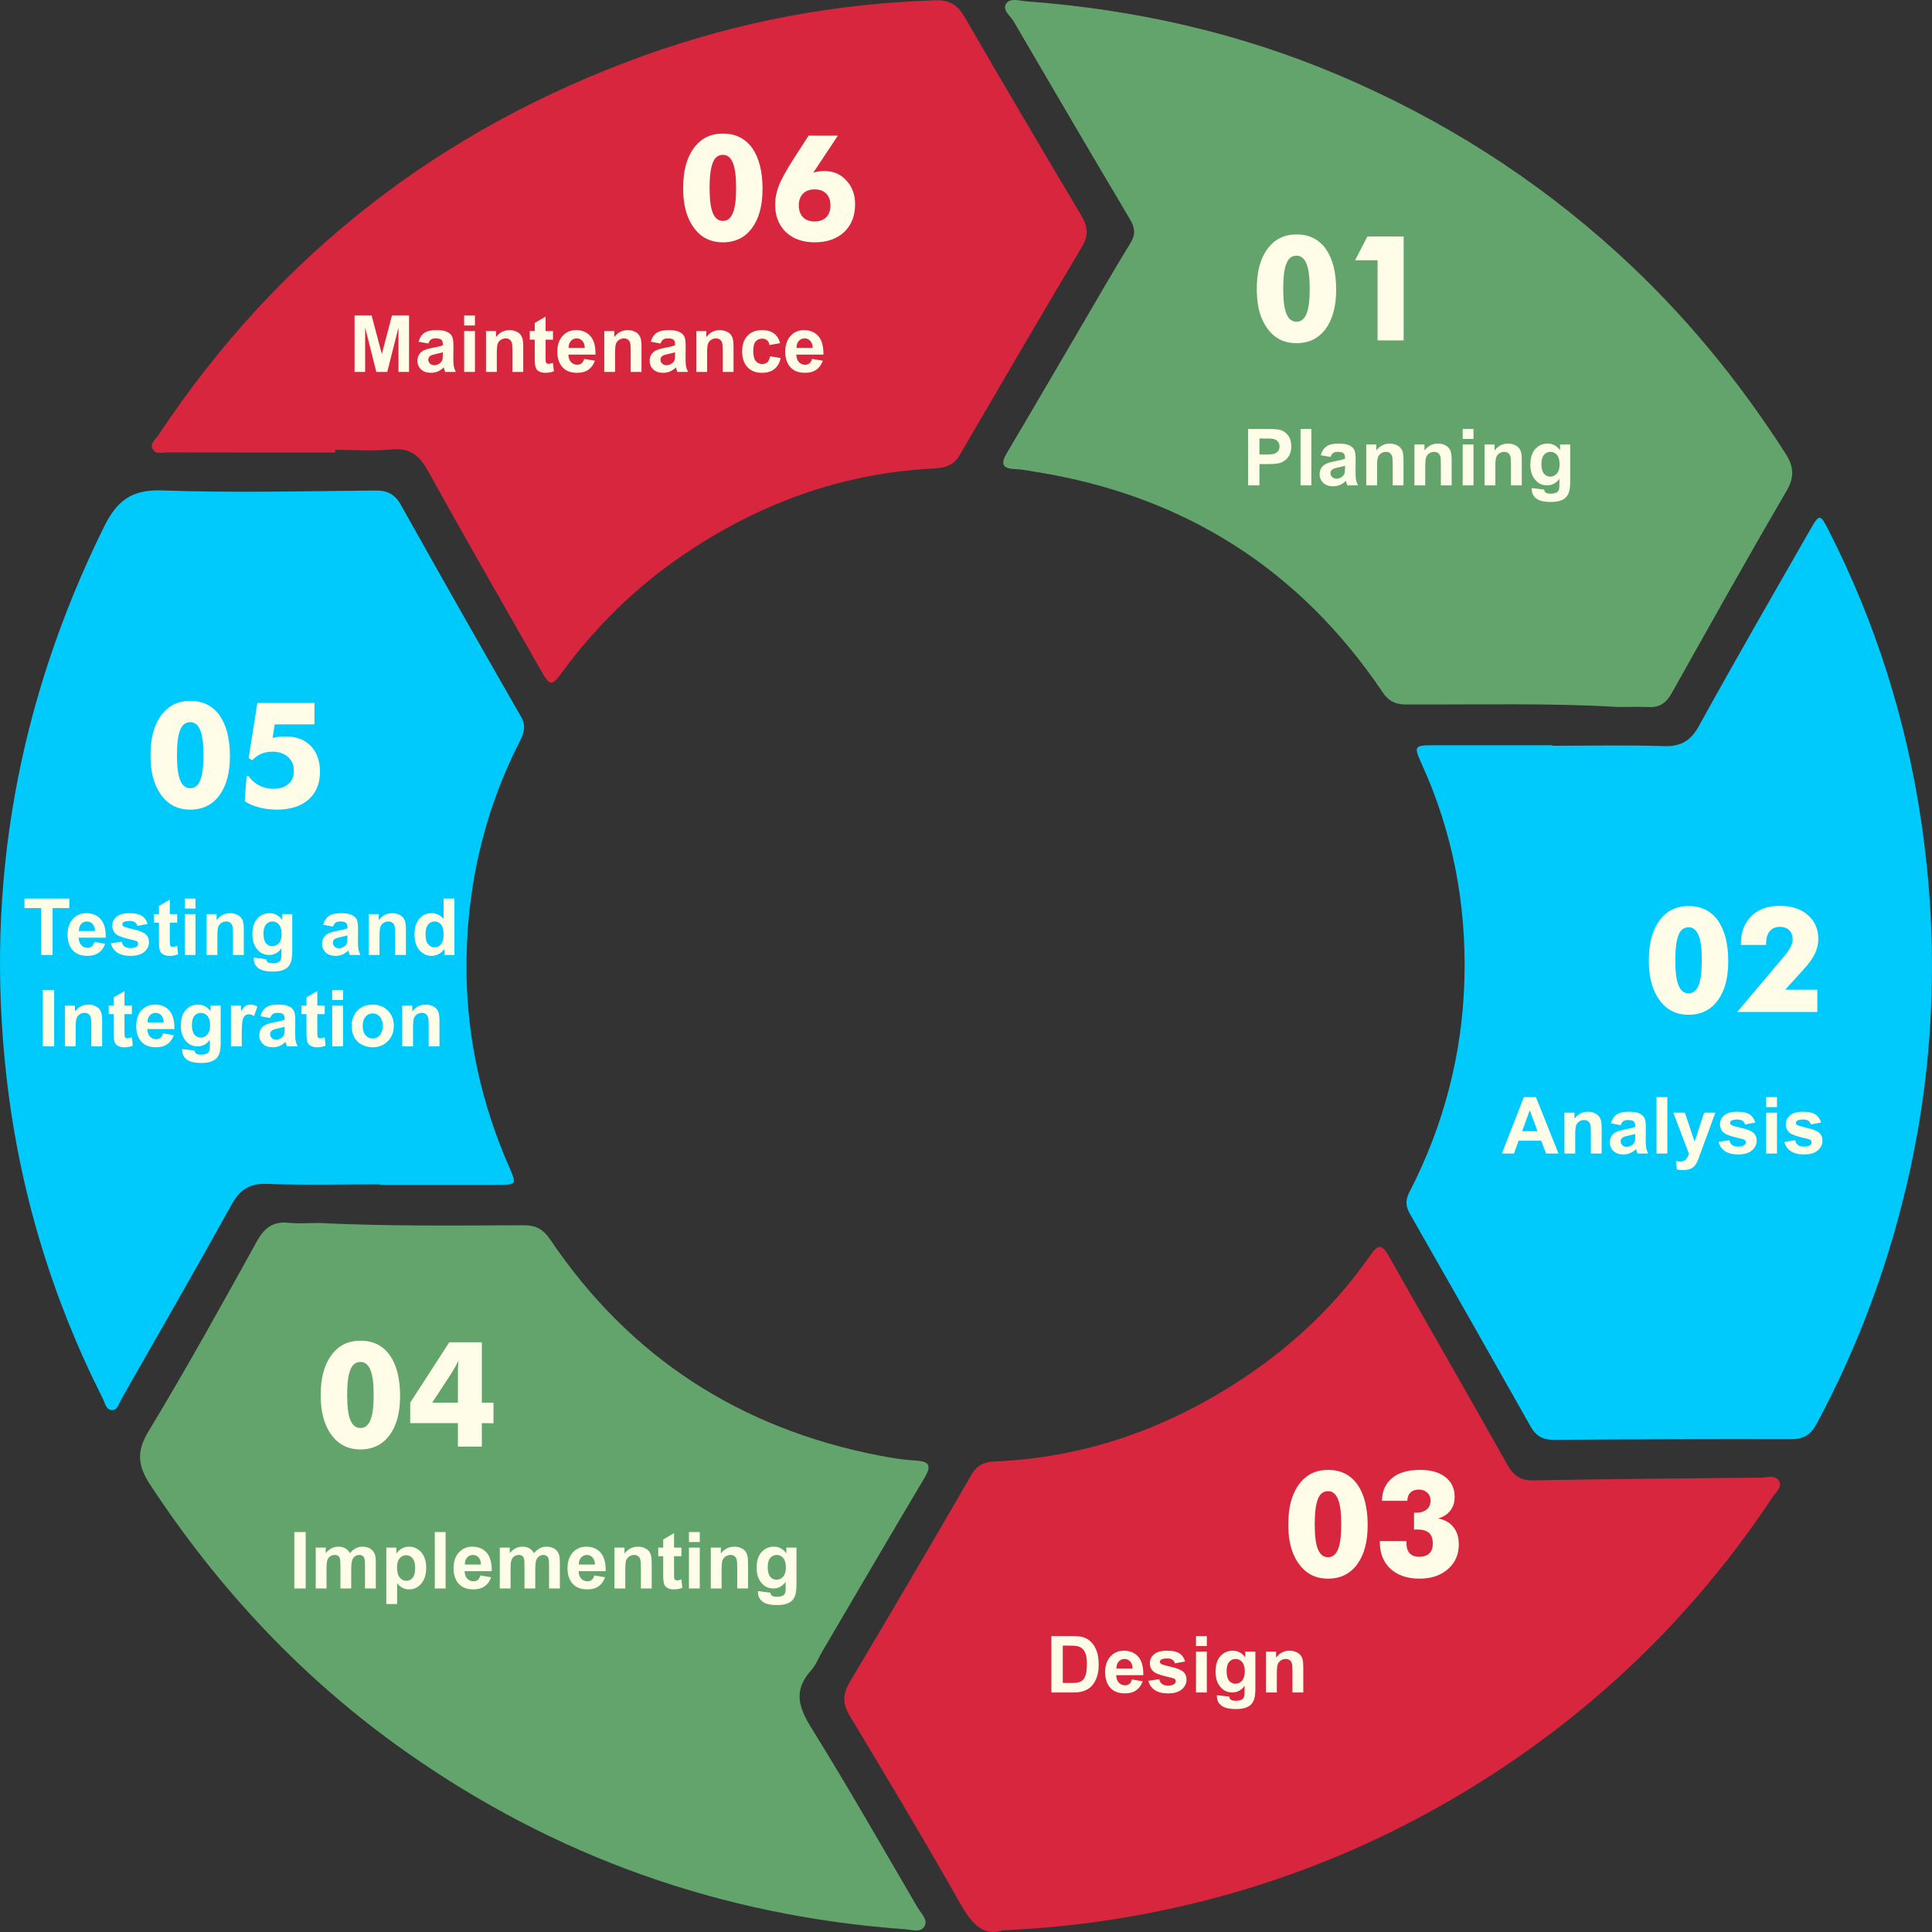
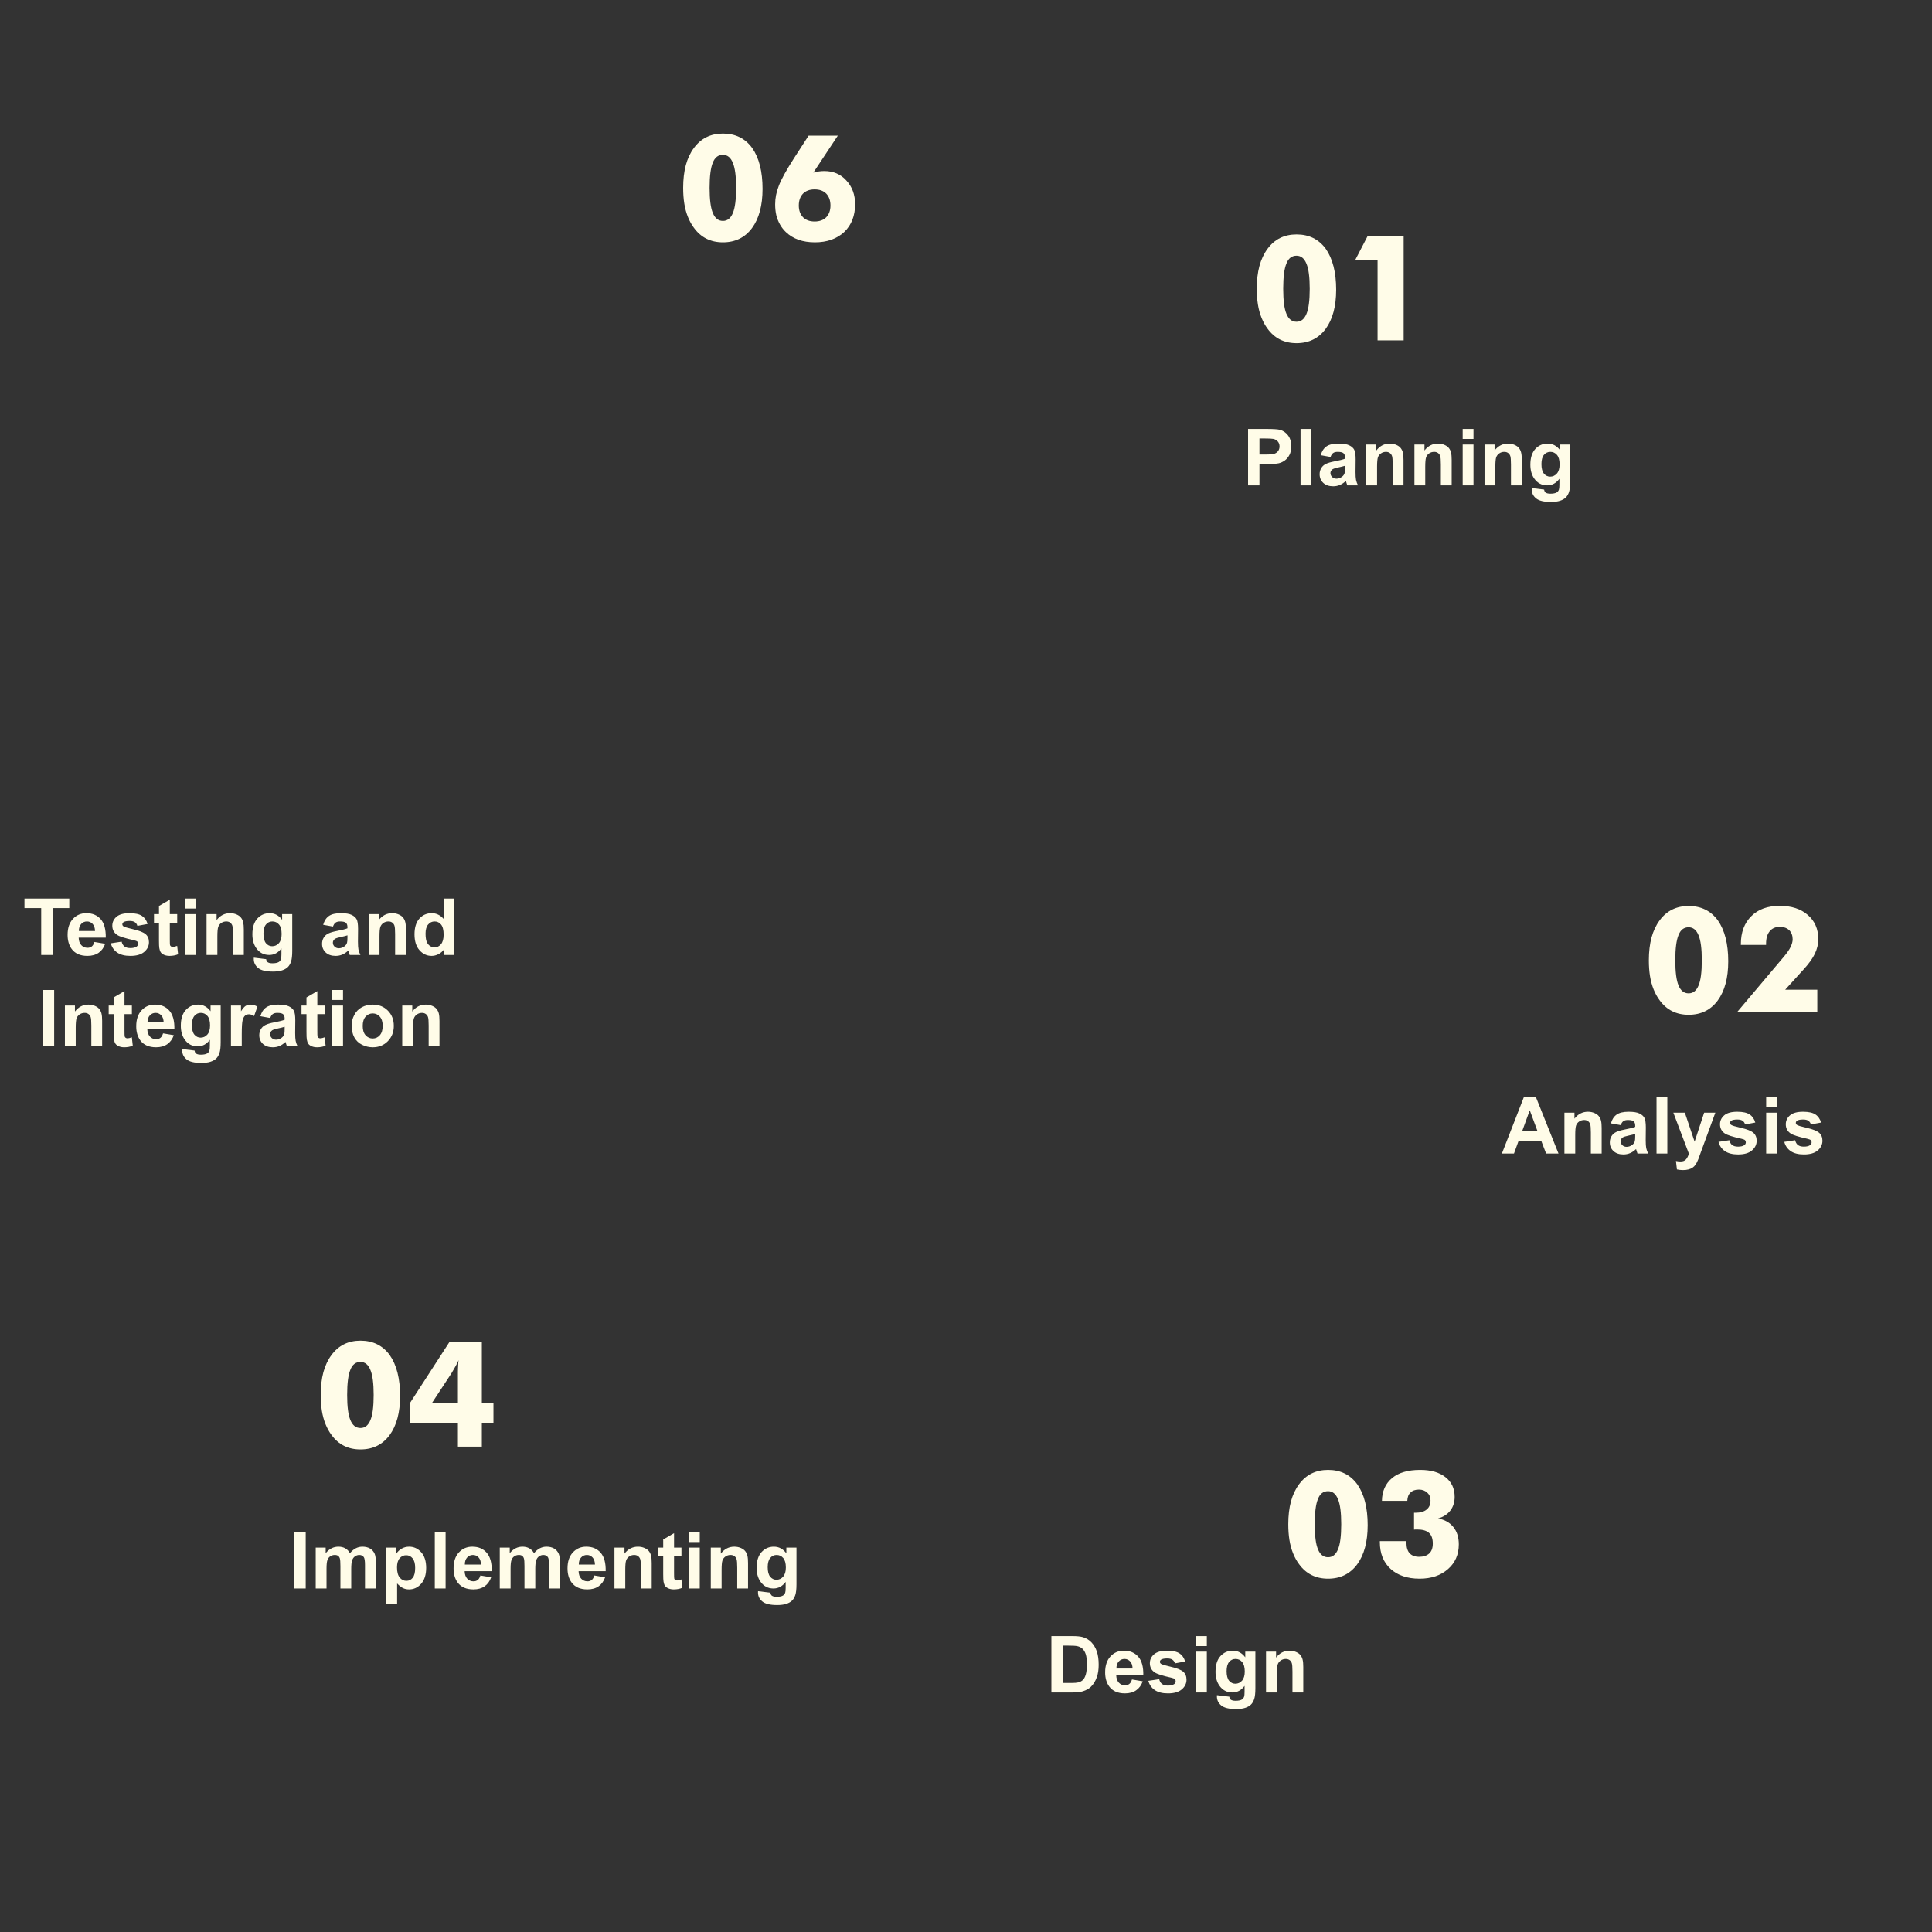
<svg xmlns="http://www.w3.org/2000/svg" width="613" height="613" viewBox="0 0 613 613" fill="none">
  <rect x="0" y="0" width="613" height="613" fill="#333333" stroke="none" />
  <g clip-path="url(#clip0_1644_739)">
    <path d="M562.512 474.889C538.235 511.512 507.487 541.567 470.328 565.034C434.973 587.356 396.617 601.872 355.353 608.654C343.567 610.587 331.71 611.846 318.061 612.48C311.877 614.557 308.191 610.168 304.617 603.866C293.262 583.847 281.467 564.083 269.589 544.37C267.234 540.452 267.367 537.455 269.661 533.608C282.665 511.798 295.515 489.886 308.242 467.912C310.054 464.782 312.327 463.841 315.676 463.698C345.298 462.44 372.032 452.609 396.361 436.016C411.422 425.735 424.406 413.234 434.829 398.227C437.287 394.698 438.546 394.8 440.645 398.514C453.127 420.63 465.864 442.604 478.284 464.751C480.312 468.363 482.585 469.785 486.721 469.703C510.763 469.263 534.805 469.048 558.846 468.833C560.781 468.813 563.341 467.851 564.498 469.969C565.532 471.851 563.495 473.406 562.512 474.889Z" fill="#D7263D" />
    <path d="M291.214 605.361C292.279 607.182 294.603 609.187 293.282 611.274C291.992 613.31 289.156 612.267 287.047 612.113C229.021 607.919 176.125 589.219 128.585 555.675C96.147 532.781 69.515 504.332 47.716 471.187C43.845 465.295 43.118 460.763 47.06 454.237C59.061 434.411 70.293 414.115 81.515 393.84C83.911 389.513 86.655 387.487 91.58 387.978C94.785 388.306 98.052 388.04 101.297 388.04C122.953 389.104 144.619 388.838 166.275 388.756C170.187 388.746 172.49 390.198 174.61 393.339C199.829 430.708 234.857 453.275 279.029 461.848C282.869 462.594 286.77 463.208 290.671 463.433C295.074 463.699 295.525 465.203 293.385 468.814C282.49 487.125 271.739 505.529 260.947 523.902C259.739 525.958 258.879 528.321 257.312 530.05C251.752 536.218 253.288 541.589 257.373 548.146C269.067 566.959 280.033 586.232 291.214 605.361Z" fill="#63A46C" />
    <path d="M566.782 155.891C554.413 177.087 542.433 198.498 530.433 219.899C528.743 222.917 526.685 224.533 523.153 224.349C519.917 224.195 516.671 224.318 513.436 224.318C490.94 222.988 468.434 223.633 445.929 223.52C442.693 223.5 440.563 222.415 438.741 219.704C412.252 180.391 375.442 157.211 328.659 149.722C326.478 149.364 324.287 148.914 322.075 148.832C317.949 148.689 317.457 147.124 319.464 143.738C327.461 130.255 335.335 116.701 343.27 103.177C348.349 94.512 353.356 85.786 358.619 77.224C360.278 74.523 360.216 72.447 358.629 69.756C346.189 48.795 333.871 27.773 321.584 6.73C320.539 4.94 317.785 3.14 319.352 1.022C320.652 -0.737 323.539 0.275 325.69 0.429C359.971 2.966 393.094 10.393 424.785 23.855C457.55 37.778 487.152 56.519 513.528 80.559C534.098 99.31 551.515 120.506 566.495 143.861C569.219 148.106 569.423 151.359 566.782 155.891Z" fill="#63A46C" />
    <path d="M164.83 235.377C153.106 258.476 147.7 283.14 148.027 308.899C148.293 330.218 153.003 350.769 161.604 370.38C163.98 375.802 163.857 375.924 157.888 375.935C145.437 375.945 132.986 375.935 120.535 375.935V375.781C108.596 375.781 96.637 376.088 84.718 375.638C79.117 375.423 76.107 377.479 73.486 382.205C61.987 402.921 50.181 423.452 38.447 444.024C37.71 445.313 37.331 447.38 35.662 447.41C33.625 447.461 33.338 445.18 32.611 443.748C16.32 411.483 6.081 377.428 2.037 341.481C-4.844 280.378 5.774 222.477 32.898 167.349C36.993 159.022 41.581 155.247 51.441 155.605C73.926 156.413 96.463 155.841 118.979 155.636C122.859 155.595 125.265 156.751 127.19 160.198C139.774 182.643 152.461 205.025 165.29 227.337C167.072 230.416 166.202 232.687 164.83 235.377Z" fill="#00CAFC" />
    <path d="M604.481 377.987C598.246 403.776 588.928 428.42 576.364 451.826C574.511 455.283 572.177 456.634 568.275 456.634C543.2 456.572 518.124 456.654 493.058 456.838C489.536 456.869 487.365 455.662 485.655 452.634C472.938 430.067 460.15 407.541 447.299 385.046C445.979 382.724 445.897 380.759 447.125 378.366C458.092 357.118 464.01 334.459 464.645 310.644C465.279 287.034 460.979 264.191 451.16 242.555C448.497 236.693 448.6 236.458 455.194 236.448C467.645 236.437 480.096 236.448 492.546 236.448V236.622C504.322 236.622 516.097 236.356 527.851 236.734C533.339 236.918 536.421 235.108 539.114 230.218C550.623 209.329 562.562 188.675 574.409 167.959C577.225 163.028 577.532 163.008 580.163 168.184C595.061 197.431 604.85 228.346 609.611 260.805C615.386 300.179 613.84 339.278 604.481 377.987Z" fill="#00CAFC" />
    <path d="M343.288 78.309C330.233 100.293 317.321 122.348 304.461 144.445C302.536 147.739 299.69 148.475 296.311 148.639C266.904 150.132 240.353 159.881 216.209 176.454C201.598 186.479 189.117 198.734 178.601 212.974C174.997 217.864 174.577 217.895 171.556 212.596C159.576 191.573 147.515 170.592 135.781 149.427C133.088 144.567 130.159 142 124.241 142.603C118.333 143.197 112.312 142.726 106.343 142.726V143.585C88.609 143.585 70.885 143.596 53.15 143.555C51.532 143.545 49.403 144.281 48.45 142.522C47.488 140.731 49.352 139.412 50.242 138.072C88.189 80.897 139.661 40.96 204.168 17.687C234.077 6.895 264.928 1.115 296.72 0.092C301.266 -0.061 303.836 1.534 306.069 5.412C318.274 26.505 330.653 47.497 343.124 68.437C345.193 71.905 345.408 74.749 343.288 78.309Z" fill="#D7263D" />
  </g>
  <path d="M395.999 154V136.104H401.797C403.995 136.104 405.427 136.194 406.094 136.373C407.12 136.642 407.978 137.228 408.67 138.131C409.362 139.026 409.708 140.186 409.708 141.61C409.708 142.708 409.508 143.632 409.109 144.381C408.711 145.13 408.202 145.72 407.583 146.151C406.973 146.574 406.351 146.855 405.716 146.993C404.853 147.164 403.604 147.25 401.968 147.25H399.612V154H395.999ZM399.612 139.132V144.21H401.59C403.014 144.21 403.966 144.116 404.446 143.929C404.926 143.742 405.301 143.449 405.569 143.05C405.846 142.652 405.984 142.188 405.984 141.659C405.984 141.008 405.793 140.471 405.411 140.047C405.028 139.624 404.544 139.36 403.958 139.254C403.527 139.173 402.66 139.132 401.358 139.132H399.612ZM412.649 154V136.104H416.08V154H412.649ZM422.171 144.991L419.058 144.43C419.408 143.176 420.01 142.249 420.865 141.646C421.719 141.044 422.989 140.743 424.673 140.743C426.203 140.743 427.343 140.926 428.091 141.292C428.84 141.651 429.365 142.11 429.666 142.672C429.975 143.225 430.13 144.247 430.13 145.736L430.093 149.74C430.093 150.879 430.146 151.721 430.252 152.267C430.366 152.804 430.573 153.382 430.875 154H427.481C427.391 153.772 427.282 153.434 427.151 152.987C427.094 152.783 427.054 152.649 427.029 152.584C426.443 153.154 425.817 153.581 425.149 153.866C424.482 154.151 423.77 154.293 423.013 154.293C421.679 154.293 420.625 153.931 419.852 153.207C419.087 152.482 418.704 151.567 418.704 150.46C418.704 149.728 418.879 149.076 419.229 148.507C419.579 147.929 420.067 147.49 420.694 147.188C421.329 146.879 422.24 146.611 423.428 146.383C425.031 146.082 426.142 145.801 426.761 145.541V145.199C426.761 144.54 426.598 144.072 426.272 143.795C425.947 143.51 425.333 143.368 424.429 143.368C423.819 143.368 423.343 143.49 423.001 143.734C422.659 143.97 422.382 144.389 422.171 144.991ZM426.761 147.774C426.321 147.921 425.625 148.096 424.673 148.299C423.721 148.503 423.099 148.702 422.806 148.897C422.358 149.215 422.134 149.618 422.134 150.106C422.134 150.586 422.313 151.001 422.671 151.351C423.029 151.701 423.485 151.876 424.039 151.876C424.657 151.876 425.247 151.673 425.809 151.266C426.224 150.956 426.496 150.578 426.626 150.13C426.716 149.837 426.761 149.28 426.761 148.458V147.774ZM445.315 154H441.885V147.384C441.885 145.984 441.812 145.081 441.666 144.674C441.519 144.259 441.279 143.937 440.945 143.709C440.62 143.482 440.225 143.368 439.761 143.368C439.167 143.368 438.634 143.53 438.162 143.856C437.69 144.181 437.365 144.613 437.186 145.15C437.015 145.687 436.929 146.68 436.929 148.128V154H433.499V141.036H436.685V142.94C437.816 141.476 439.24 140.743 440.958 140.743C441.714 140.743 442.406 140.882 443.033 141.158C443.659 141.427 444.131 141.773 444.449 142.196C444.774 142.619 444.998 143.099 445.12 143.636C445.25 144.173 445.315 144.942 445.315 145.943V154ZM460.599 154H457.168V147.384C457.168 145.984 457.095 145.081 456.949 144.674C456.802 144.259 456.562 143.937 456.229 143.709C455.903 143.482 455.508 143.368 455.044 143.368C454.45 143.368 453.917 143.53 453.445 143.856C452.973 144.181 452.648 144.613 452.469 145.15C452.298 145.687 452.212 146.68 452.212 148.128V154H448.782V141.036H451.968V142.94C453.099 141.476 454.524 140.743 456.241 140.743C456.998 140.743 457.689 140.882 458.316 141.158C458.943 141.427 459.415 141.773 459.732 142.196C460.057 142.619 460.281 143.099 460.403 143.636C460.534 144.173 460.599 144.942 460.599 145.943V154ZM464.09 139.278V136.104H467.52V139.278H464.09ZM464.09 154V141.036H467.52V154H464.09ZM482.84 154H479.41V147.384C479.41 145.984 479.336 145.081 479.19 144.674C479.043 144.259 478.803 143.937 478.47 143.709C478.144 143.482 477.75 143.368 477.286 143.368C476.692 143.368 476.159 143.53 475.687 143.856C475.215 144.181 474.889 144.613 474.71 145.15C474.539 145.687 474.454 146.68 474.454 148.128V154H471.023V141.036H474.209V142.94C475.341 141.476 476.765 140.743 478.482 140.743C479.239 140.743 479.931 140.882 480.557 141.158C481.184 141.427 481.656 141.773 481.973 142.196C482.299 142.619 482.522 143.099 482.645 143.636C482.775 144.173 482.84 144.942 482.84 145.943V154ZM486.014 154.854L489.932 155.331C489.997 155.786 490.148 156.1 490.384 156.271C490.709 156.515 491.222 156.637 491.922 156.637C492.817 156.637 493.488 156.502 493.936 156.234C494.237 156.055 494.465 155.766 494.62 155.367C494.725 155.082 494.778 154.557 494.778 153.792V151.9C493.753 153.3 492.459 154 490.896 154C489.155 154 487.776 153.264 486.758 151.791C485.961 150.627 485.562 149.178 485.562 147.445C485.562 145.272 486.083 143.612 487.125 142.464C488.174 141.317 489.476 140.743 491.031 140.743C492.634 140.743 493.956 141.447 494.998 142.855V141.036H498.208V152.669C498.208 154.199 498.082 155.343 497.83 156.1C497.578 156.856 497.224 157.451 496.768 157.882C496.312 158.313 495.702 158.651 494.937 158.895C494.18 159.139 493.22 159.261 492.056 159.261C489.859 159.261 488.3 158.883 487.381 158.126C486.461 157.377 486.001 156.425 486.001 155.27C486.001 155.156 486.006 155.017 486.014 154.854ZM489.078 147.25C489.078 148.625 489.342 149.634 489.871 150.277C490.408 150.912 491.067 151.229 491.849 151.229C492.687 151.229 493.395 150.903 493.973 150.252C494.55 149.593 494.839 148.621 494.839 147.335C494.839 145.992 494.563 144.995 494.009 144.344C493.456 143.693 492.756 143.368 491.91 143.368C491.088 143.368 490.408 143.689 489.871 144.332C489.342 144.967 489.078 145.939 489.078 147.25Z" fill="#FFFCE8" />
  <path d="M494.492 366H490.561L488.999 361.935H481.845L480.368 366H476.535L483.505 348.104H487.326L494.492 366ZM487.839 358.92L485.373 352.279L482.956 358.92H487.839ZM508.188 366H504.758V359.384C504.758 357.984 504.685 357.081 504.538 356.674C504.392 356.259 504.152 355.937 503.818 355.709C503.492 355.482 503.098 355.368 502.634 355.368C502.04 355.368 501.507 355.53 501.035 355.856C500.563 356.181 500.237 356.613 500.058 357.15C499.887 357.687 499.802 358.68 499.802 360.128V366H496.372V353.036H499.558V354.94C500.689 353.476 502.113 352.743 503.83 352.743C504.587 352.743 505.279 352.882 505.905 353.158C506.532 353.427 507.004 353.773 507.321 354.196C507.647 354.619 507.871 355.099 507.993 355.636C508.123 356.173 508.188 356.942 508.188 357.943V366ZM514.243 356.991L511.13 356.43C511.48 355.176 512.082 354.249 512.937 353.646C513.791 353.044 515.061 352.743 516.745 352.743C518.275 352.743 519.414 352.926 520.163 353.292C520.912 353.651 521.437 354.11 521.738 354.672C522.047 355.225 522.202 356.247 522.202 357.736L522.165 361.74C522.165 362.879 522.218 363.721 522.324 364.267C522.438 364.804 522.645 365.382 522.946 366H519.553C519.463 365.772 519.353 365.434 519.223 364.987C519.166 364.783 519.125 364.649 519.101 364.584C518.515 365.154 517.889 365.581 517.221 365.866C516.554 366.151 515.842 366.293 515.085 366.293C513.75 366.293 512.696 365.931 511.923 365.207C511.158 364.482 510.776 363.567 510.776 362.46C510.776 361.728 510.951 361.076 511.301 360.507C511.651 359.929 512.139 359.49 512.766 359.188C513.4 358.879 514.312 358.611 515.5 358.383C517.103 358.082 518.214 357.801 518.833 357.541V357.199C518.833 356.54 518.67 356.072 518.344 355.795C518.019 355.51 517.404 355.368 516.501 355.368C515.891 355.368 515.415 355.49 515.073 355.734C514.731 355.97 514.454 356.389 514.243 356.991ZM518.833 359.774C518.393 359.921 517.697 360.096 516.745 360.299C515.793 360.503 515.17 360.702 514.877 360.897C514.43 361.215 514.206 361.618 514.206 362.106C514.206 362.586 514.385 363.001 514.743 363.351C515.101 363.701 515.557 363.876 516.11 363.876C516.729 363.876 517.319 363.673 517.88 363.266C518.295 362.956 518.568 362.578 518.698 362.13C518.788 361.837 518.833 361.28 518.833 360.458V359.774ZM525.595 366V348.104H529.025V366H525.595ZM530.93 353.036H534.58L537.68 362.24L540.708 353.036H544.26L539.682 365.512L538.864 367.77C538.563 368.527 538.274 369.105 537.998 369.503C537.729 369.902 537.416 370.224 537.058 370.468C536.708 370.72 536.272 370.915 535.751 371.054C535.239 371.192 534.657 371.261 534.006 371.261C533.347 371.261 532.7 371.192 532.065 371.054L531.76 368.368C532.297 368.474 532.781 368.527 533.212 368.527C534.01 368.527 534.6 368.291 534.982 367.819C535.365 367.355 535.658 366.761 535.861 366.037L530.93 353.036ZM545.261 362.301L548.703 361.776C548.85 362.444 549.147 362.952 549.594 363.302C550.042 363.644 550.668 363.815 551.474 363.815C552.361 363.815 553.028 363.652 553.476 363.327C553.777 363.099 553.928 362.794 553.928 362.411C553.928 362.151 553.846 361.935 553.684 361.764C553.513 361.601 553.13 361.451 552.536 361.312C549.769 360.702 548.015 360.145 547.275 359.64C546.25 358.94 545.737 357.968 545.737 356.723C545.737 355.6 546.18 354.656 547.067 353.891C547.954 353.126 549.33 352.743 551.193 352.743C552.967 352.743 554.286 353.032 555.148 353.61C556.011 354.188 556.605 355.042 556.931 356.173L553.696 356.771C553.557 356.267 553.293 355.88 552.902 355.612C552.52 355.343 551.971 355.209 551.254 355.209C550.351 355.209 549.704 355.335 549.313 355.587C549.053 355.766 548.923 355.998 548.923 356.283C548.923 356.527 549.037 356.735 549.265 356.906C549.574 357.134 550.64 357.455 552.463 357.87C554.294 358.285 555.572 358.794 556.296 359.396C557.012 360.006 557.37 360.857 557.37 361.947C557.37 363.135 556.874 364.157 555.881 365.011C554.888 365.866 553.419 366.293 551.474 366.293C549.708 366.293 548.308 365.935 547.275 365.219C546.25 364.503 545.578 363.53 545.261 362.301ZM560.385 351.278V348.104H563.815V351.278H560.385ZM560.385 366V353.036H563.815V366H560.385ZM566.135 362.301L569.577 361.776C569.724 362.444 570.021 362.952 570.468 363.302C570.916 363.644 571.542 363.815 572.348 363.815C573.235 363.815 573.903 363.652 574.35 363.327C574.651 363.099 574.802 362.794 574.802 362.411C574.802 362.151 574.72 361.935 574.558 361.764C574.387 361.601 574.004 361.451 573.41 361.312C570.643 360.702 568.889 360.145 568.149 359.64C567.124 358.94 566.611 357.968 566.611 356.723C566.611 355.6 567.054 354.656 567.941 353.891C568.828 353.126 570.204 352.743 572.067 352.743C573.841 352.743 575.16 353.032 576.022 353.61C576.885 354.188 577.479 355.042 577.805 356.173L574.57 356.771C574.431 356.267 574.167 355.88 573.776 355.612C573.394 355.343 572.845 355.209 572.128 355.209C571.225 355.209 570.578 355.335 570.188 355.587C569.927 355.766 569.797 355.998 569.797 356.283C569.797 356.527 569.911 356.735 570.139 356.906C570.448 357.134 571.514 357.455 573.337 357.87C575.168 358.285 576.446 358.794 577.17 359.396C577.886 360.006 578.244 360.857 578.244 361.947C578.244 363.135 577.748 364.157 576.755 365.011C575.762 365.866 574.293 366.293 572.348 366.293C570.582 366.293 569.182 365.935 568.149 365.219C567.124 364.503 566.452 363.53 566.135 362.301Z" fill="#FFFCE8" />
  <path d="M333.595 519.104H340.199C341.688 519.104 342.824 519.218 343.605 519.446C344.655 519.756 345.554 520.305 346.303 521.094C347.051 521.884 347.621 522.852 348.012 524C348.402 525.139 348.598 526.547 348.598 528.223C348.598 529.696 348.415 530.966 348.048 532.032C347.601 533.334 346.962 534.388 346.132 535.193C345.505 535.804 344.659 536.28 343.593 536.622C342.795 536.874 341.729 537 340.395 537H333.595V519.104ZM337.208 522.132V533.985H339.906C340.915 533.985 341.644 533.928 342.091 533.814C342.677 533.667 343.161 533.419 343.544 533.069C343.935 532.719 344.252 532.146 344.496 531.348C344.74 530.542 344.862 529.448 344.862 528.064C344.862 526.681 344.74 525.619 344.496 524.878C344.252 524.138 343.91 523.56 343.471 523.145C343.031 522.73 342.474 522.449 341.798 522.303C341.294 522.189 340.305 522.132 338.832 522.132H337.208ZM359.157 532.874L362.575 533.448C362.135 534.701 361.439 535.657 360.487 536.316C359.543 536.967 358.359 537.293 356.935 537.293C354.681 537.293 353.013 536.556 351.93 535.083C351.076 533.903 350.648 532.414 350.648 530.616C350.648 528.467 351.21 526.787 352.333 525.574C353.456 524.354 354.876 523.743 356.593 523.743C358.522 523.743 360.044 524.382 361.159 525.66C362.274 526.929 362.807 528.878 362.758 531.507H354.164C354.188 532.524 354.465 533.318 354.994 533.887C355.523 534.449 356.182 534.729 356.972 534.729C357.509 534.729 357.96 534.583 358.327 534.29C358.693 533.997 358.97 533.525 359.157 532.874ZM359.352 529.407C359.328 528.414 359.071 527.662 358.583 527.149C358.095 526.628 357.501 526.368 356.801 526.368C356.052 526.368 355.434 526.64 354.945 527.186C354.457 527.731 354.217 528.471 354.225 529.407H359.352ZM364.357 533.301L367.799 532.776C367.946 533.444 368.243 533.952 368.69 534.302C369.138 534.644 369.765 534.815 370.57 534.815C371.457 534.815 372.125 534.652 372.572 534.327C372.873 534.099 373.024 533.794 373.024 533.411C373.024 533.151 372.943 532.935 372.78 532.764C372.609 532.601 372.226 532.451 371.632 532.312C368.865 531.702 367.112 531.145 366.371 530.64C365.346 529.94 364.833 528.968 364.833 527.723C364.833 526.6 365.277 525.656 366.164 524.891C367.051 524.126 368.426 523.743 370.29 523.743C372.064 523.743 373.382 524.032 374.245 524.61C375.107 525.188 375.701 526.042 376.027 527.173L372.792 527.771C372.654 527.267 372.389 526.88 371.999 526.612C371.616 526.343 371.067 526.209 370.351 526.209C369.447 526.209 368.8 526.335 368.41 526.587C368.149 526.766 368.019 526.998 368.019 527.283C368.019 527.527 368.133 527.735 368.361 527.906C368.67 528.134 369.736 528.455 371.559 528.87C373.39 529.285 374.668 529.794 375.392 530.396C376.108 531.006 376.466 531.857 376.466 532.947C376.466 534.135 375.97 535.157 374.977 536.011C373.984 536.866 372.515 537.293 370.57 537.293C368.804 537.293 367.405 536.935 366.371 536.219C365.346 535.503 364.674 534.53 364.357 533.301ZM379.481 522.278V519.104H382.912V522.278H379.481ZM379.481 537V524.036H382.912V537H379.481ZM386.122 537.854L390.041 538.331C390.106 538.786 390.256 539.1 390.492 539.271C390.818 539.515 391.33 539.637 392.03 539.637C392.925 539.637 393.597 539.502 394.044 539.234C394.346 539.055 394.573 538.766 394.728 538.367C394.834 538.082 394.887 537.557 394.887 536.792V534.9C393.861 536.3 392.567 537 391.005 537C389.263 537 387.884 536.264 386.867 534.791C386.069 533.627 385.67 532.178 385.67 530.445C385.67 528.272 386.191 526.612 387.233 525.464C388.283 524.317 389.585 523.743 391.139 523.743C392.742 523.743 394.065 524.447 395.106 525.855V524.036H398.317V535.669C398.317 537.199 398.191 538.343 397.938 539.1C397.686 539.856 397.332 540.451 396.876 540.882C396.421 541.313 395.81 541.651 395.045 541.895C394.289 542.139 393.328 542.261 392.165 542.261C389.967 542.261 388.409 541.883 387.489 541.126C386.57 540.377 386.11 539.425 386.11 538.27C386.11 538.156 386.114 538.017 386.122 537.854ZM389.186 530.25C389.186 531.625 389.451 532.634 389.979 533.277C390.517 533.912 391.176 534.229 391.957 534.229C392.795 534.229 393.503 533.903 394.081 533.252C394.659 532.593 394.948 531.621 394.948 530.335C394.948 528.992 394.671 527.995 394.118 527.344C393.564 526.693 392.864 526.368 392.018 526.368C391.196 526.368 390.517 526.689 389.979 527.332C389.451 527.967 389.186 528.939 389.186 530.25ZM413.515 537H410.084V530.384C410.084 528.984 410.011 528.081 409.865 527.674C409.718 527.259 409.478 526.937 409.145 526.709C408.819 526.482 408.424 526.368 407.96 526.368C407.366 526.368 406.833 526.53 406.361 526.856C405.889 527.181 405.564 527.613 405.385 528.15C405.214 528.687 405.128 529.68 405.128 531.128V537H401.698V524.036H404.884V525.94C406.015 524.476 407.44 523.743 409.157 523.743C409.914 523.743 410.605 523.882 411.232 524.158C411.859 524.427 412.331 524.773 412.648 525.196C412.973 525.619 413.197 526.099 413.319 526.636C413.45 527.173 413.515 527.942 413.515 528.943V537Z" fill="#FFFCE8" />
  <path d="M93.386 504V486.104H96.999V504H93.386ZM100.173 491.036H103.334V492.806C104.466 491.431 105.812 490.743 107.375 490.743C108.205 490.743 108.925 490.914 109.536 491.256C110.146 491.598 110.646 492.114 111.037 492.806C111.607 492.114 112.221 491.598 112.88 491.256C113.54 490.914 114.243 490.743 114.992 490.743C115.944 490.743 116.75 490.938 117.409 491.329C118.068 491.712 118.561 492.277 118.886 493.026C119.122 493.579 119.24 494.474 119.24 495.711V504H115.81V496.59C115.81 495.305 115.692 494.474 115.456 494.1C115.139 493.612 114.65 493.368 113.991 493.368C113.511 493.368 113.059 493.514 112.636 493.807C112.213 494.1 111.908 494.531 111.721 495.101C111.534 495.663 111.44 496.554 111.44 497.774V504H108.01V496.896C108.01 495.634 107.949 494.82 107.827 494.454C107.705 494.088 107.513 493.815 107.253 493.636C107.001 493.457 106.655 493.368 106.215 493.368C105.686 493.368 105.21 493.51 104.787 493.795C104.364 494.08 104.059 494.491 103.872 495.028C103.693 495.565 103.603 496.456 103.603 497.701V504H100.173V491.036ZM122.573 491.036H125.771V492.94C126.186 492.289 126.748 491.76 127.456 491.354C128.164 490.947 128.949 490.743 129.812 490.743C131.317 490.743 132.595 491.333 133.645 492.513C134.694 493.693 135.219 495.337 135.219 497.445C135.219 499.61 134.69 501.294 133.632 502.499C132.574 503.695 131.293 504.293 129.787 504.293C129.071 504.293 128.42 504.151 127.834 503.866C127.256 503.581 126.646 503.093 126.003 502.401V508.932H122.573V491.036ZM125.966 497.298C125.966 498.755 126.255 499.833 126.833 500.533C127.411 501.225 128.115 501.571 128.945 501.571C129.742 501.571 130.406 501.253 130.935 500.619C131.464 499.976 131.728 498.926 131.728 497.469C131.728 496.11 131.455 495.101 130.91 494.442C130.365 493.783 129.689 493.453 128.884 493.453C128.046 493.453 127.35 493.779 126.796 494.43C126.243 495.073 125.966 496.029 125.966 497.298ZM137.954 504V486.104H141.384V504H137.954ZM152.419 499.874L155.837 500.448C155.397 501.701 154.702 502.657 153.75 503.316C152.806 503.967 151.621 504.293 150.197 504.293C147.943 504.293 146.275 503.556 145.192 502.083C144.338 500.903 143.911 499.414 143.911 497.616C143.911 495.467 144.472 493.787 145.595 492.574C146.718 491.354 148.138 490.743 149.855 490.743C151.784 490.743 153.306 491.382 154.421 492.66C155.536 493.929 156.069 495.878 156.02 498.507H147.426C147.451 499.524 147.727 500.318 148.256 500.887C148.785 501.449 149.444 501.729 150.234 501.729C150.771 501.729 151.223 501.583 151.589 501.29C151.955 500.997 152.232 500.525 152.419 499.874ZM152.614 496.407C152.59 495.414 152.333 494.662 151.845 494.149C151.357 493.628 150.763 493.368 150.063 493.368C149.314 493.368 148.696 493.64 148.208 494.186C147.719 494.731 147.479 495.471 147.487 496.407H152.614ZM158.571 491.036H161.733V492.806C162.864 491.431 164.211 490.743 165.773 490.743C166.604 490.743 167.324 490.914 167.934 491.256C168.544 491.598 169.045 492.114 169.436 492.806C170.005 492.114 170.62 491.598 171.279 491.256C171.938 490.914 172.642 490.743 173.391 490.743C174.343 490.743 175.148 490.938 175.808 491.329C176.467 491.712 176.959 492.277 177.285 493.026C177.521 493.579 177.639 494.474 177.639 495.711V504H174.208V496.59C174.208 495.305 174.09 494.474 173.854 494.1C173.537 493.612 173.049 493.368 172.39 493.368C171.91 493.368 171.458 493.514 171.035 493.807C170.611 494.1 170.306 494.531 170.119 495.101C169.932 495.663 169.838 496.554 169.838 497.774V504H166.408V496.896C166.408 495.634 166.347 494.82 166.225 494.454C166.103 494.088 165.912 493.815 165.651 493.636C165.399 493.457 165.053 493.368 164.614 493.368C164.085 493.368 163.609 493.51 163.186 493.795C162.762 494.08 162.457 494.491 162.27 495.028C162.091 495.565 162.001 496.456 162.001 497.701V504H158.571V491.036ZM188.576 499.874L191.994 500.448C191.555 501.701 190.859 502.657 189.907 503.316C188.963 503.967 187.779 504.293 186.354 504.293C184.1 504.293 182.432 503.556 181.35 502.083C180.495 500.903 180.068 499.414 180.068 497.616C180.068 495.467 180.629 493.787 181.752 492.574C182.875 491.354 184.296 490.743 186.013 490.743C187.941 490.743 189.463 491.382 190.578 492.66C191.693 493.929 192.226 495.878 192.177 498.507H183.583C183.608 499.524 183.885 500.318 184.414 500.887C184.943 501.449 185.602 501.729 186.391 501.729C186.928 501.729 187.38 501.583 187.746 501.29C188.112 500.997 188.389 500.525 188.576 499.874ZM188.771 496.407C188.747 495.414 188.491 494.662 188.002 494.149C187.514 493.628 186.92 493.368 186.22 493.368C185.472 493.368 184.853 493.64 184.365 494.186C183.876 494.731 183.636 495.471 183.645 496.407H188.771ZM206.777 504H203.347V497.384C203.347 495.984 203.273 495.081 203.127 494.674C202.98 494.259 202.74 493.937 202.407 493.709C202.081 493.482 201.687 493.368 201.223 493.368C200.629 493.368 200.096 493.53 199.624 493.856C199.152 494.181 198.826 494.613 198.647 495.15C198.476 495.687 198.391 496.68 198.391 498.128V504H194.96V491.036H198.146V492.94C199.278 491.476 200.702 490.743 202.419 490.743C203.176 490.743 203.868 490.882 204.494 491.158C205.121 491.427 205.593 491.773 205.91 492.196C206.236 492.619 206.459 493.099 206.582 493.636C206.712 494.173 206.777 494.942 206.777 495.943V504ZM216.213 491.036V493.771H213.869V498.995C213.869 500.053 213.889 500.672 213.93 500.851C213.979 501.021 214.081 501.164 214.235 501.278C214.398 501.392 214.593 501.449 214.821 501.449C215.139 501.449 215.598 501.339 216.201 501.119L216.494 503.78C215.696 504.122 214.793 504.293 213.784 504.293C213.165 504.293 212.608 504.191 212.111 503.988C211.615 503.776 211.249 503.508 211.013 503.182C210.785 502.848 210.626 502.401 210.537 501.839C210.463 501.441 210.427 500.635 210.427 499.422V493.771H208.852V491.036H210.427V488.46L213.869 486.458V491.036H216.213ZM218.593 489.278V486.104H222.023V489.278H218.593ZM218.593 504V491.036H222.023V504H218.593ZM237.343 504H233.913V497.384C233.913 495.984 233.84 495.081 233.693 494.674C233.547 494.259 233.307 493.937 232.973 493.709C232.648 493.482 232.253 493.368 231.789 493.368C231.195 493.368 230.662 493.53 230.19 493.856C229.718 494.181 229.392 494.613 229.213 495.15C229.042 495.687 228.957 496.68 228.957 498.128V504H225.527V491.036H228.713V492.94C229.844 491.476 231.268 490.743 232.985 490.743C233.742 490.743 234.434 490.882 235.061 491.158C235.687 491.427 236.159 491.773 236.477 492.196C236.802 492.619 237.026 493.099 237.148 493.636C237.278 494.173 237.343 494.942 237.343 495.943V504ZM240.517 504.854L244.436 505.331C244.501 505.786 244.651 506.1 244.887 506.271C245.213 506.515 245.725 506.637 246.425 506.637C247.32 506.637 247.992 506.502 248.439 506.234C248.741 506.055 248.968 505.766 249.123 505.367C249.229 505.082 249.282 504.557 249.282 503.792V501.9C248.256 503.3 246.962 504 245.4 504C243.658 504 242.279 503.264 241.262 501.791C240.464 500.627 240.065 499.178 240.065 497.445C240.065 495.272 240.586 493.612 241.628 492.464C242.678 491.317 243.98 490.743 245.534 490.743C247.137 490.743 248.46 491.447 249.501 492.855V491.036H252.712V502.669C252.712 504.199 252.586 505.343 252.333 506.1C252.081 506.856 251.727 507.451 251.271 507.882C250.816 508.313 250.205 508.651 249.44 508.895C248.684 509.139 247.723 509.261 246.56 509.261C244.362 509.261 242.804 508.883 241.884 508.126C240.965 507.377 240.505 506.425 240.505 505.27C240.505 505.156 240.509 505.017 240.517 504.854ZM243.581 497.25C243.581 498.625 243.846 499.634 244.375 500.277C244.912 500.912 245.571 501.229 246.352 501.229C247.19 501.229 247.898 500.903 248.476 500.252C249.054 499.593 249.343 498.621 249.343 497.335C249.343 495.992 249.066 494.995 248.513 494.344C247.959 493.693 247.259 493.368 246.413 493.368C245.591 493.368 244.912 493.689 244.375 494.332C243.846 494.967 243.581 495.939 243.581 497.25Z" fill="#FFFCE8" />
  <path d="M13.072 303V288.132H7.762V285.104H21.983V288.132H16.686V303H13.072ZM29.955 298.874L33.373 299.448C32.933 300.701 32.237 301.657 31.285 302.316C30.341 302.967 29.157 303.293 27.733 303.293C25.479 303.293 23.81 302.556 22.728 301.083C21.873 299.903 21.446 298.414 21.446 296.616C21.446 294.467 22.008 292.787 23.131 291.574C24.254 290.354 25.674 289.743 27.391 289.743C29.32 289.743 30.842 290.382 31.956 291.66C33.072 292.929 33.605 294.878 33.556 297.507H24.962C24.986 298.524 25.263 299.318 25.792 299.887C26.321 300.449 26.98 300.729 27.77 300.729C28.307 300.729 28.758 300.583 29.125 300.29C29.491 299.997 29.767 299.525 29.955 298.874ZM30.15 295.407C30.125 294.414 29.869 293.662 29.381 293.149C28.893 292.628 28.299 292.368 27.599 292.368C26.85 292.368 26.231 292.64 25.743 293.186C25.255 293.731 25.015 294.471 25.023 295.407H30.15ZM35.155 299.301L38.597 298.776C38.744 299.444 39.041 299.952 39.488 300.302C39.936 300.644 40.562 300.815 41.368 300.815C42.255 300.815 42.922 300.652 43.37 300.327C43.671 300.099 43.822 299.794 43.822 299.411C43.822 299.151 43.74 298.935 43.578 298.764C43.407 298.601 43.024 298.451 42.43 298.312C39.663 297.702 37.91 297.145 37.169 296.64C36.144 295.94 35.631 294.968 35.631 293.723C35.631 292.6 36.074 291.656 36.961 290.891C37.849 290.126 39.224 289.743 41.087 289.743C42.861 289.743 44.18 290.032 45.042 290.61C45.905 291.188 46.499 292.042 46.825 293.173L43.59 293.771C43.452 293.267 43.187 292.88 42.796 292.612C42.414 292.343 41.865 292.209 41.148 292.209C40.245 292.209 39.598 292.335 39.208 292.587C38.947 292.766 38.817 292.998 38.817 293.283C38.817 293.527 38.931 293.735 39.159 293.906C39.468 294.134 40.534 294.455 42.357 294.87C44.188 295.285 45.466 295.794 46.19 296.396C46.906 297.006 47.264 297.857 47.264 298.947C47.264 300.135 46.768 301.157 45.775 302.011C44.782 302.866 43.313 303.293 41.368 303.293C39.602 303.293 38.203 302.935 37.169 302.219C36.144 301.503 35.472 300.53 35.155 299.301ZM56.224 290.036V292.771H53.88V297.995C53.88 299.053 53.901 299.672 53.941 299.851C53.99 300.021 54.092 300.164 54.247 300.278C54.409 300.392 54.605 300.449 54.833 300.449C55.15 300.449 55.61 300.339 56.212 300.119L56.505 302.78C55.707 303.122 54.804 303.293 53.795 303.293C53.176 303.293 52.619 303.191 52.123 302.988C51.626 302.776 51.26 302.508 51.024 302.182C50.796 301.848 50.637 301.401 50.548 300.839C50.475 300.441 50.438 299.635 50.438 298.422V292.771H48.863V290.036H50.438V287.46L53.88 285.458V290.036H56.224ZM58.605 288.278V285.104H62.035V288.278H58.605ZM58.605 303V290.036H62.035V303H58.605ZM77.355 303H73.924V296.384C73.924 294.984 73.851 294.081 73.705 293.674C73.558 293.259 73.318 292.937 72.984 292.709C72.659 292.482 72.264 292.368 71.8 292.368C71.206 292.368 70.673 292.53 70.201 292.856C69.729 293.181 69.404 293.613 69.225 294.15C69.054 294.687 68.968 295.68 68.968 297.128V303H65.538V290.036H68.724V291.94C69.855 290.476 71.279 289.743 72.997 289.743C73.753 289.743 74.445 289.882 75.072 290.158C75.698 290.427 76.17 290.773 76.488 291.196C76.813 291.619 77.037 292.099 77.159 292.636C77.289 293.173 77.355 293.942 77.355 294.943V303ZM80.528 303.854L84.447 304.331C84.512 304.786 84.662 305.1 84.898 305.271C85.224 305.515 85.737 305.637 86.436 305.637C87.332 305.637 88.003 305.502 88.451 305.234C88.752 305.055 88.98 304.766 89.134 304.367C89.24 304.082 89.293 303.557 89.293 302.792V300.9C88.268 302.3 86.974 303 85.411 303C83.67 303 82.29 302.264 81.273 300.791C80.475 299.627 80.077 298.178 80.077 296.445C80.077 294.272 80.597 292.612 81.639 291.464C82.689 290.317 83.991 289.743 85.545 289.743C87.149 289.743 88.471 290.447 89.513 291.855V290.036H92.723V301.669C92.723 303.199 92.597 304.343 92.345 305.1C92.092 305.856 91.738 306.451 91.283 306.882C90.827 307.313 90.217 307.651 89.452 307.895C88.695 308.139 87.734 308.261 86.571 308.261C84.374 308.261 82.815 307.883 81.895 307.126C80.976 306.377 80.516 305.425 80.516 304.27C80.516 304.156 80.52 304.017 80.528 303.854ZM83.592 296.25C83.592 297.625 83.857 298.634 84.386 299.277C84.923 299.912 85.582 300.229 86.363 300.229C87.201 300.229 87.909 299.903 88.487 299.252C89.065 298.593 89.354 297.621 89.354 296.335C89.354 294.992 89.077 293.995 88.524 293.344C87.971 292.693 87.271 292.368 86.424 292.368C85.602 292.368 84.923 292.689 84.386 293.332C83.857 293.967 83.592 294.939 83.592 296.25ZM105.65 293.991L102.538 293.43C102.888 292.176 103.49 291.249 104.344 290.646C105.199 290.044 106.468 289.743 108.153 289.743C109.683 289.743 110.822 289.926 111.571 290.292C112.319 290.651 112.844 291.11 113.146 291.672C113.455 292.225 113.609 293.247 113.609 294.736L113.573 298.74C113.573 299.879 113.626 300.721 113.731 301.267C113.845 301.804 114.053 302.382 114.354 303H110.96C110.871 302.772 110.761 302.434 110.631 301.987C110.574 301.783 110.533 301.649 110.509 301.584C109.923 302.154 109.296 302.581 108.629 302.866C107.962 303.151 107.25 303.293 106.493 303.293C105.158 303.293 104.104 302.931 103.331 302.207C102.566 301.482 102.184 300.567 102.184 299.46C102.184 298.728 102.359 298.076 102.708 297.507C103.058 296.929 103.547 296.49 104.173 296.188C104.808 295.879 105.72 295.611 106.908 295.383C108.511 295.082 109.622 294.801 110.24 294.541V294.199C110.24 293.54 110.077 293.072 109.752 292.795C109.426 292.51 108.812 292.368 107.909 292.368C107.298 292.368 106.822 292.49 106.48 292.734C106.139 292.97 105.862 293.389 105.65 293.991ZM110.24 296.774C109.801 296.921 109.105 297.096 108.153 297.299C107.201 297.503 106.578 297.702 106.285 297.897C105.838 298.215 105.614 298.618 105.614 299.106C105.614 299.586 105.793 300.001 106.151 300.351C106.509 300.701 106.965 300.876 107.518 300.876C108.137 300.876 108.727 300.673 109.288 300.266C109.703 299.956 109.976 299.578 110.106 299.13C110.195 298.837 110.24 298.28 110.24 297.458V296.774ZM128.795 303H125.365V296.384C125.365 294.984 125.292 294.081 125.145 293.674C124.999 293.259 124.758 292.937 124.425 292.709C124.099 292.482 123.705 292.368 123.241 292.368C122.647 292.368 122.114 292.53 121.642 292.856C121.17 293.181 120.844 293.613 120.665 294.15C120.494 294.687 120.409 295.68 120.409 297.128V303H116.979V290.036H120.165V291.94C121.296 290.476 122.72 289.743 124.437 289.743C125.194 289.743 125.886 289.882 126.512 290.158C127.139 290.427 127.611 290.773 127.928 291.196C128.254 291.619 128.478 292.099 128.6 292.636C128.73 293.173 128.795 293.942 128.795 294.943V303ZM144.176 303H140.99V301.096C140.461 301.836 139.834 302.39 139.11 302.756C138.394 303.114 137.669 303.293 136.937 303.293C135.448 303.293 134.17 302.695 133.104 301.499C132.046 300.294 131.517 298.618 131.517 296.469C131.517 294.272 132.034 292.604 133.067 291.464C134.101 290.317 135.407 289.743 136.986 289.743C138.434 289.743 139.688 290.345 140.746 291.55V285.104H144.176V303ZM135.021 296.237C135.021 297.621 135.212 298.622 135.594 299.24C136.148 300.135 136.921 300.583 137.914 300.583C138.703 300.583 139.374 300.249 139.928 299.582C140.481 298.907 140.758 297.902 140.758 296.567C140.758 295.078 140.489 294.007 139.952 293.356C139.415 292.697 138.727 292.368 137.889 292.368C137.075 292.368 136.392 292.693 135.838 293.344C135.293 293.987 135.021 294.951 135.021 296.237ZM13.573 332V314.104H17.186V332H13.573ZM32.408 332H28.978V325.384C28.978 323.984 28.905 323.081 28.758 322.674C28.612 322.259 28.372 321.937 28.038 321.709C27.713 321.482 27.318 321.368 26.854 321.368C26.26 321.368 25.727 321.53 25.255 321.856C24.783 322.181 24.457 322.613 24.278 323.15C24.107 323.687 24.022 324.68 24.022 326.128V332H20.592V319.036H23.778V320.94C24.909 319.476 26.333 318.743 28.05 318.743C28.807 318.743 29.499 318.882 30.125 319.158C30.752 319.427 31.224 319.773 31.541 320.196C31.867 320.619 32.091 321.099 32.213 321.636C32.343 322.173 32.408 322.942 32.408 323.943V332ZM41.844 319.036V321.771H39.501V326.995C39.501 328.053 39.521 328.672 39.562 328.851C39.61 329.021 39.712 329.164 39.867 329.278C40.029 329.392 40.225 329.449 40.453 329.449C40.77 329.449 41.23 329.339 41.832 329.119L42.125 331.78C41.328 332.122 40.424 332.293 39.415 332.293C38.797 332.293 38.239 332.191 37.743 331.988C37.246 331.776 36.88 331.508 36.644 331.182C36.416 330.848 36.258 330.401 36.168 329.839C36.095 329.441 36.058 328.635 36.058 327.422V321.771H34.483V319.036H36.058V316.46L39.501 314.458V319.036H41.844ZM51.732 327.874L55.15 328.448C54.71 329.701 54.015 330.657 53.062 331.316C52.118 331.967 50.934 332.293 49.51 332.293C47.256 332.293 45.588 331.556 44.505 330.083C43.651 328.903 43.224 327.414 43.224 325.616C43.224 323.467 43.785 321.787 44.908 320.574C46.031 319.354 47.451 318.743 49.169 318.743C51.097 318.743 52.619 319.382 53.734 320.66C54.849 321.929 55.382 323.878 55.333 326.507H46.739C46.764 327.524 47.04 328.318 47.569 328.887C48.098 329.449 48.758 329.729 49.547 329.729C50.084 329.729 50.536 329.583 50.902 329.29C51.268 328.997 51.545 328.525 51.732 327.874ZM51.927 324.407C51.903 323.414 51.647 322.662 51.158 322.149C50.67 321.628 50.076 321.368 49.376 321.368C48.627 321.368 48.009 321.64 47.52 322.186C47.032 322.731 46.792 323.471 46.8 324.407H51.927ZM57.823 332.854L61.742 333.331C61.807 333.786 61.957 334.1 62.193 334.271C62.519 334.515 63.032 334.637 63.731 334.637C64.627 334.637 65.298 334.502 65.746 334.234C66.047 334.055 66.275 333.766 66.429 333.367C66.535 333.082 66.588 332.557 66.588 331.792V329.9C65.562 331.3 64.269 332 62.706 332C60.965 332 59.585 331.264 58.568 329.791C57.77 328.627 57.372 327.178 57.372 325.445C57.372 323.272 57.892 321.612 58.934 320.464C59.984 319.317 61.286 318.743 62.84 318.743C64.444 318.743 65.766 319.447 66.808 320.855V319.036H70.018V330.669C70.018 332.199 69.892 333.343 69.64 334.1C69.387 334.856 69.033 335.451 68.578 335.882C68.122 336.313 67.512 336.651 66.747 336.895C65.99 337.139 65.029 337.261 63.866 337.261C61.669 337.261 60.11 336.883 59.19 336.126C58.271 335.377 57.811 334.425 57.811 333.27C57.811 333.156 57.815 333.017 57.823 332.854ZM60.887 325.25C60.887 326.625 61.152 327.634 61.681 328.277C62.218 328.912 62.877 329.229 63.658 329.229C64.496 329.229 65.204 328.903 65.782 328.252C66.36 327.593 66.649 326.621 66.649 325.335C66.649 323.992 66.372 322.995 65.819 322.344C65.266 321.693 64.566 321.368 63.719 321.368C62.897 321.368 62.218 321.689 61.681 322.332C61.152 322.967 60.887 323.939 60.887 325.25ZM76.707 332H73.277V319.036H76.463V320.879C77.009 320.009 77.497 319.435 77.928 319.158C78.368 318.882 78.864 318.743 79.418 318.743C80.199 318.743 80.951 318.959 81.676 319.39L80.614 322.381C80.036 322.007 79.499 321.819 79.002 321.819C78.522 321.819 78.115 321.954 77.782 322.222C77.448 322.483 77.184 322.959 76.988 323.65C76.801 324.342 76.707 325.791 76.707 327.996V332ZM85.728 322.991L82.616 322.43C82.966 321.176 83.568 320.249 84.422 319.646C85.277 319.044 86.546 318.743 88.231 318.743C89.761 318.743 90.9 318.926 91.649 319.292C92.398 319.651 92.922 320.11 93.224 320.672C93.533 321.225 93.688 322.247 93.688 323.736L93.651 327.74C93.651 328.879 93.704 329.721 93.81 330.267C93.924 330.804 94.131 331.382 94.432 332H91.039C90.949 331.772 90.839 331.434 90.709 330.987C90.652 330.783 90.611 330.649 90.587 330.584C90.001 331.154 89.374 331.581 88.707 331.866C88.04 332.151 87.328 332.293 86.571 332.293C85.236 332.293 84.182 331.931 83.409 331.207C82.644 330.482 82.262 329.567 82.262 328.46C82.262 327.728 82.437 327.076 82.787 326.507C83.137 325.929 83.625 325.49 84.251 325.188C84.886 324.879 85.798 324.611 86.986 324.383C88.589 324.082 89.7 323.801 90.318 323.541V323.199C90.318 322.54 90.156 322.072 89.83 321.795C89.505 321.51 88.89 321.368 87.987 321.368C87.376 321.368 86.9 321.49 86.559 321.734C86.217 321.97 85.94 322.389 85.728 322.991ZM90.318 325.774C89.879 325.921 89.183 326.096 88.231 326.299C87.279 326.503 86.656 326.702 86.363 326.897C85.916 327.215 85.692 327.618 85.692 328.106C85.692 328.586 85.871 329.001 86.229 329.351C86.587 329.701 87.043 329.876 87.596 329.876C88.215 329.876 88.805 329.673 89.366 329.266C89.781 328.956 90.054 328.578 90.184 328.13C90.274 327.837 90.318 327.28 90.318 326.458V325.774ZM103.026 319.036V321.771H100.682V326.995C100.682 328.053 100.702 328.672 100.743 328.851C100.792 329.021 100.894 329.164 101.048 329.278C101.211 329.392 101.406 329.449 101.634 329.449C101.952 329.449 102.411 329.339 103.014 329.119L103.307 331.78C102.509 332.122 101.606 332.293 100.597 332.293C99.978 332.293 99.421 332.191 98.924 331.988C98.428 331.776 98.062 331.508 97.826 331.182C97.598 330.848 97.439 330.401 97.35 329.839C97.276 329.441 97.24 328.635 97.24 327.422V321.771H95.665V319.036H97.24V316.46L100.682 314.458V319.036H103.026ZM105.406 317.278V314.104H108.836V317.278H105.406ZM105.406 332V319.036H108.836V332H105.406ZM111.571 325.335C111.571 324.196 111.852 323.093 112.413 322.027C112.975 320.961 113.768 320.147 114.793 319.585C115.827 319.024 116.979 318.743 118.248 318.743C120.209 318.743 121.817 319.382 123.07 320.66C124.323 321.929 124.95 323.536 124.95 325.481C124.95 327.443 124.315 329.07 123.045 330.364C121.784 331.65 120.193 332.293 118.272 332.293C117.084 332.293 115.949 332.024 114.867 331.487C113.792 330.95 112.975 330.165 112.413 329.131C111.852 328.09 111.571 326.824 111.571 325.335ZM115.086 325.518C115.086 326.804 115.392 327.789 116.002 328.472C116.612 329.156 117.365 329.498 118.26 329.498C119.155 329.498 119.904 329.156 120.506 328.472C121.117 327.789 121.422 326.796 121.422 325.494C121.422 324.224 121.117 323.248 120.506 322.564C119.904 321.88 119.155 321.539 118.26 321.539C117.365 321.539 116.612 321.88 116.002 322.564C115.392 323.248 115.086 324.232 115.086 325.518ZM139.439 332H136.009V325.384C136.009 323.984 135.936 323.081 135.79 322.674C135.643 322.259 135.403 321.937 135.069 321.709C134.744 321.482 134.349 321.368 133.885 321.368C133.291 321.368 132.758 321.53 132.286 321.856C131.814 322.181 131.489 322.613 131.31 323.15C131.139 323.687 131.053 324.68 131.053 326.128V332H127.623V319.036H130.809V320.94C131.94 319.476 133.364 318.743 135.082 318.743C135.838 318.743 136.53 318.882 137.157 319.158C137.783 319.427 138.255 319.773 138.573 320.196C138.898 320.619 139.122 321.099 139.244 321.636C139.374 322.173 139.439 322.942 139.439 323.943V332Z" fill="#FFFCE8" />
-   <path d="M112.501 118V100.104H117.909L121.156 112.312L124.366 100.104H129.786V118H126.429V103.913L122.877 118H119.398L115.858 103.913V118H112.501ZM135.914 108.991L132.801 108.43C133.151 107.176 133.753 106.249 134.608 105.646C135.462 105.044 136.732 104.743 138.417 104.743C139.946 104.743 141.086 104.926 141.834 105.292C142.583 105.651 143.108 106.11 143.409 106.672C143.718 107.225 143.873 108.247 143.873 109.736L143.836 113.74C143.836 114.879 143.889 115.721 143.995 116.267C144.109 116.804 144.317 117.382 144.618 118H141.224C141.135 117.772 141.025 117.434 140.895 116.987C140.838 116.783 140.797 116.649 140.772 116.584C140.187 117.154 139.56 117.581 138.893 117.866C138.225 118.151 137.513 118.293 136.756 118.293C135.422 118.293 134.368 117.931 133.595 117.207C132.83 116.482 132.447 115.567 132.447 114.46C132.447 113.728 132.622 113.076 132.972 112.507C133.322 111.929 133.81 111.49 134.437 111.188C135.072 110.879 135.983 110.611 137.171 110.383C138.775 110.082 139.885 109.801 140.504 109.541V109.199C140.504 108.54 140.341 108.072 140.016 107.795C139.69 107.51 139.076 107.368 138.172 107.368C137.562 107.368 137.086 107.49 136.744 107.734C136.402 107.97 136.126 108.389 135.914 108.991ZM140.504 111.774C140.064 111.921 139.369 112.096 138.417 112.299C137.464 112.503 136.842 112.702 136.549 112.897C136.101 113.215 135.877 113.618 135.877 114.106C135.877 114.586 136.056 115.001 136.415 115.351C136.773 115.701 137.228 115.876 137.782 115.876C138.4 115.876 138.99 115.673 139.552 115.266C139.967 114.956 140.239 114.578 140.37 114.13C140.459 113.837 140.504 113.28 140.504 112.458V111.774ZM147.267 103.278V100.104H150.697V103.278H147.267ZM147.267 118V105.036H150.697V118H147.267ZM166.017 118H162.586V111.384C162.586 109.984 162.513 109.081 162.367 108.674C162.22 108.259 161.98 107.937 161.646 107.709C161.321 107.482 160.926 107.368 160.462 107.368C159.868 107.368 159.335 107.53 158.863 107.856C158.391 108.181 158.066 108.613 157.887 109.15C157.716 109.687 157.63 110.68 157.63 112.128V118H154.2V105.036H157.386V106.94C158.517 105.476 159.942 104.743 161.659 104.743C162.416 104.743 163.107 104.882 163.734 105.158C164.361 105.427 164.833 105.773 165.15 106.196C165.475 106.619 165.699 107.099 165.821 107.636C165.951 108.173 166.017 108.942 166.017 109.943V118ZM175.453 105.036V107.771H173.109V112.995C173.109 114.053 173.129 114.672 173.17 114.851C173.219 115.021 173.32 115.164 173.475 115.278C173.638 115.392 173.833 115.449 174.061 115.449C174.378 115.449 174.838 115.339 175.44 115.119L175.733 117.78C174.936 118.122 174.033 118.293 173.023 118.293C172.405 118.293 171.847 118.191 171.351 117.988C170.855 117.776 170.488 117.508 170.252 117.182C170.025 116.848 169.866 116.401 169.776 115.839C169.703 115.441 169.667 114.635 169.667 113.422V107.771H168.092V105.036H169.667V102.46L173.109 100.458V105.036H175.453ZM185.34 113.874L188.758 114.448C188.319 115.701 187.623 116.657 186.671 117.316C185.727 117.967 184.543 118.293 183.119 118.293C180.864 118.293 179.196 117.556 178.114 116.083C177.259 114.903 176.832 113.414 176.832 111.616C176.832 109.467 177.394 107.787 178.517 106.574C179.64 105.354 181.06 104.743 182.777 104.743C184.706 104.743 186.227 105.382 187.342 106.66C188.457 107.929 188.99 109.878 188.941 112.507H180.348C180.372 113.524 180.649 114.318 181.178 114.887C181.707 115.449 182.366 115.729 183.155 115.729C183.692 115.729 184.144 115.583 184.51 115.29C184.876 114.997 185.153 114.525 185.34 113.874ZM185.536 110.407C185.511 109.414 185.255 108.662 184.767 108.149C184.278 107.628 183.684 107.368 182.984 107.368C182.236 107.368 181.617 107.64 181.129 108.186C180.641 108.731 180.401 109.471 180.409 110.407H185.536ZM203.541 118H200.111V111.384C200.111 109.984 200.038 109.081 199.891 108.674C199.745 108.259 199.505 107.937 199.171 107.709C198.845 107.482 198.451 107.368 197.987 107.368C197.393 107.368 196.86 107.53 196.388 107.856C195.916 108.181 195.59 108.613 195.411 109.15C195.24 109.687 195.155 110.68 195.155 112.128V118H191.725V105.036H194.911V106.94C196.042 105.476 197.466 104.743 199.183 104.743C199.94 104.743 200.632 104.882 201.258 105.158C201.885 105.427 202.357 105.773 202.674 106.196C203 106.619 203.224 107.099 203.346 107.636C203.476 108.173 203.541 108.942 203.541 109.943V118ZM209.596 108.991L206.483 108.43C206.833 107.176 207.435 106.249 208.29 105.646C209.144 105.044 210.414 104.743 212.098 104.743C213.628 104.743 214.767 104.926 215.516 105.292C216.265 105.651 216.79 106.11 217.091 106.672C217.4 107.225 217.555 108.247 217.555 109.736L217.518 113.74C217.518 114.879 217.571 115.721 217.677 116.267C217.791 116.804 217.998 117.382 218.299 118H214.906C214.816 117.772 214.706 117.434 214.576 116.987C214.519 116.783 214.479 116.649 214.454 116.584C213.868 117.154 213.242 117.581 212.574 117.866C211.907 118.151 211.195 118.293 210.438 118.293C209.103 118.293 208.049 117.931 207.276 117.207C206.511 116.482 206.129 115.567 206.129 114.46C206.129 113.728 206.304 113.076 206.654 112.507C207.004 111.929 207.492 111.49 208.119 111.188C208.753 110.879 209.665 110.611 210.853 110.383C212.456 110.082 213.567 109.801 214.186 109.541V109.199C214.186 108.54 214.023 108.072 213.697 107.795C213.372 107.51 212.757 107.368 211.854 107.368C211.244 107.368 210.768 107.49 210.426 107.734C210.084 107.97 209.807 108.389 209.596 108.991ZM214.186 111.774C213.746 111.921 213.05 112.096 212.098 112.299C211.146 112.503 210.523 112.702 210.23 112.897C209.783 113.215 209.559 113.618 209.559 114.106C209.559 114.586 209.738 115.001 210.096 115.351C210.454 115.701 210.91 115.876 211.463 115.876C212.082 115.876 212.672 115.673 213.233 115.266C213.648 114.956 213.921 114.578 214.051 114.13C214.141 113.837 214.186 113.28 214.186 112.458V111.774ZM232.74 118H229.31V111.384C229.31 109.984 229.237 109.081 229.09 108.674C228.944 108.259 228.704 107.937 228.37 107.709C228.045 107.482 227.65 107.368 227.186 107.368C226.592 107.368 226.059 107.53 225.587 107.856C225.115 108.181 224.789 108.613 224.61 109.15C224.439 109.687 224.354 110.68 224.354 112.128V118H220.924V105.036H224.11V106.94C225.241 105.476 226.665 104.743 228.382 104.743C229.139 104.743 229.831 104.882 230.458 105.158C231.084 105.427 231.556 105.773 231.874 106.196C232.199 106.619 232.423 107.099 232.545 107.636C232.675 108.173 232.74 108.942 232.74 109.943V118ZM247.535 108.869L244.154 109.479C244.04 108.804 243.779 108.295 243.373 107.954C242.974 107.612 242.453 107.441 241.81 107.441C240.956 107.441 240.272 107.738 239.759 108.332C239.255 108.918 239.002 109.903 239.002 111.286C239.002 112.824 239.259 113.911 239.771 114.545C240.292 115.18 240.988 115.498 241.859 115.498C242.51 115.498 243.043 115.314 243.458 114.948C243.873 114.574 244.166 113.935 244.337 113.032L247.706 113.605C247.356 115.152 246.685 116.319 245.692 117.109C244.699 117.898 243.368 118.293 241.7 118.293C239.804 118.293 238.29 117.695 237.159 116.499C236.036 115.302 235.475 113.646 235.475 111.53C235.475 109.39 236.04 107.726 237.171 106.538C238.303 105.341 239.833 104.743 241.761 104.743C243.34 104.743 244.593 105.085 245.521 105.769C246.457 106.444 247.128 107.478 247.535 108.869ZM257.655 113.874L261.073 114.448C260.633 115.701 259.938 116.657 258.985 117.316C258.041 117.967 256.857 118.293 255.433 118.293C253.179 118.293 251.511 117.556 250.428 116.083C249.574 114.903 249.146 113.414 249.146 111.616C249.146 109.467 249.708 107.787 250.831 106.574C251.954 105.354 253.374 104.743 255.091 104.743C257.02 104.743 258.542 105.382 259.657 106.66C260.772 107.929 261.305 109.878 261.256 112.507H252.662C252.687 113.524 252.963 114.318 253.492 114.887C254.021 115.449 254.68 115.729 255.47 115.729C256.007 115.729 256.458 115.583 256.825 115.29C257.191 114.997 257.468 114.525 257.655 113.874ZM257.85 110.407C257.826 109.414 257.569 108.662 257.081 108.149C256.593 107.628 255.999 107.368 255.299 107.368C254.55 107.368 253.932 107.64 253.443 108.186C252.955 108.731 252.715 109.471 252.723 110.407H257.85Z" fill="#FFFCE8" />
  <path d="M423.947 91.928C423.947 97.187 422.833 101.332 420.605 104.363C418.362 107.379 415.286 108.887 411.376 108.887C407.466 108.887 404.397 107.348 402.169 104.272C401.441 103.302 400.812 102.165 400.282 100.862C399.751 99.543 399.365 98.126 399.123 96.611C398.88 95.095 398.759 93.428 398.759 91.61C398.759 88.912 399.039 86.51 399.6 84.403C400.176 82.297 401.032 80.478 402.169 78.947C404.412 75.901 407.481 74.378 411.376 74.378C415.331 74.378 418.423 75.901 420.651 78.947C422.848 82.085 423.947 86.411 423.947 91.928ZM407.147 91.61C407.147 95.308 407.488 97.96 408.17 99.566C408.852 101.248 409.921 102.089 411.376 102.089C412.8 102.089 413.853 101.248 414.535 99.566C415.217 97.96 415.558 95.308 415.558 91.61C415.558 87.957 415.217 85.32 414.535 83.698C413.853 81.986 412.8 81.13 411.376 81.13C409.875 81.13 408.807 81.956 408.17 83.608C407.488 85.229 407.147 87.897 407.147 91.61ZM437.086 108V82.585H429.948L433.858 75.037H445.361V108H437.086Z" fill="#FFFCE8" />
  <path d="M548.351 305.014C548.351 310.273 547.237 314.418 545.009 317.449C542.766 320.465 539.69 321.973 535.78 321.973C531.87 321.973 528.801 320.434 526.573 317.358C525.846 316.388 525.217 315.251 524.686 313.948C524.156 312.629 523.769 311.212 523.527 309.697C523.284 308.181 523.163 306.514 523.163 304.696C523.163 301.998 523.443 299.596 524.004 297.489C524.58 295.383 525.436 293.564 526.573 292.033C528.816 288.987 531.885 287.464 535.78 287.464C539.735 287.464 542.827 288.987 545.055 292.033C547.252 295.17 548.351 299.497 548.351 305.014ZM531.552 304.696C531.552 308.393 531.893 311.046 532.575 312.652C533.257 314.334 534.325 315.175 535.78 315.175C537.204 315.175 538.258 314.334 538.94 312.652C539.622 311.046 539.963 308.393 539.963 304.696C539.963 301.043 539.622 298.406 538.94 296.784C538.258 295.072 537.204 294.216 535.78 294.216C534.28 294.216 533.211 295.042 532.575 296.694C531.893 298.315 531.552 300.982 531.552 304.696ZM576.608 321.086H551.193L566.128 303.4C567.098 302.233 567.765 301.255 568.129 300.467C568.568 299.558 568.788 298.747 568.788 298.035C568.788 296.868 568.432 295.905 567.72 295.148C566.932 294.435 565.954 294.079 564.787 294.079C563.362 294.079 562.279 294.534 561.536 295.443C560.748 296.368 560.354 297.686 560.354 299.399V299.808H552.352V299.581C552.352 295.837 553.458 292.874 555.671 290.692C557.838 288.51 560.847 287.419 564.696 287.419C568.424 287.419 571.387 288.381 573.585 290.306C575.813 292.215 576.926 294.776 576.926 297.989C576.926 299.52 576.57 301.043 575.858 302.559C575.146 304.059 574.001 305.673 572.425 307.401L566.424 314.016H576.608V321.086Z" fill="#FFFCE8" />
  <path d="M433.947 483.928C433.947 489.187 432.833 493.332 430.605 496.363C428.362 499.379 425.286 500.887 421.376 500.887C417.466 500.887 414.397 499.348 412.169 496.272C411.441 495.302 410.812 494.165 410.282 492.862C409.751 491.543 409.365 490.126 409.123 488.611C408.88 487.095 408.759 485.428 408.759 483.61C408.759 480.912 409.039 478.51 409.6 476.403C410.176 474.297 411.032 472.478 412.169 470.947C414.412 467.901 417.481 466.378 421.376 466.378C425.331 466.378 428.423 467.901 430.651 470.947C432.848 474.085 433.947 478.411 433.947 483.928ZM417.147 483.61C417.147 487.307 417.488 489.96 418.17 491.566C418.852 493.248 419.921 494.089 421.376 494.089C422.8 494.089 423.853 493.248 424.535 491.566C425.217 489.96 425.558 487.307 425.558 483.61C425.558 479.957 425.217 477.32 424.535 475.699C423.853 473.986 422.8 473.13 421.376 473.13C419.875 473.13 418.807 473.956 418.17 475.608C417.488 477.229 417.147 479.897 417.147 483.61ZM437.811 488.975H446.245V489.52C446.245 491.005 446.586 492.112 447.268 492.839C447.965 493.582 448.973 493.953 450.292 493.953C451.641 493.953 452.709 493.597 453.497 492.885C454.24 492.187 454.611 491.142 454.611 489.747C454.611 488.202 454.209 487.073 453.406 486.36C452.603 485.648 451.36 485.292 449.678 485.292H449.087C448.981 485.322 448.837 485.337 448.655 485.337V479.972H449.132C450.663 479.972 451.838 479.631 452.656 478.949C453.474 478.298 453.884 477.335 453.884 476.062C453.884 475.017 453.535 474.198 452.838 473.607C452.171 472.955 451.292 472.63 450.201 472.63C449.049 472.63 448.163 472.94 447.541 473.562C446.905 474.138 446.564 475.017 446.518 476.199H438.471C438.516 473.122 439.6 470.705 441.722 468.947C443.798 467.234 446.761 466.378 450.61 466.378C454.005 466.378 456.672 467.143 458.612 468.674C460.567 470.19 461.545 472.281 461.545 474.948C461.545 476.615 461.098 478.048 460.203 479.245C459.279 480.457 457.976 481.306 456.293 481.791C458.37 482.17 459.984 483.079 461.135 484.519C462.287 485.943 462.863 487.77 462.863 489.998C462.863 493.241 461.711 495.863 459.408 497.863C457.119 499.879 454.126 500.887 450.428 500.887C446.548 500.887 443.472 499.848 441.199 497.772C438.941 495.696 437.811 492.869 437.811 489.293V488.975Z" fill="#FFFCE8" />
  <path d="M126.947 442.928C126.947 448.187 125.833 452.332 123.605 455.363C121.362 458.379 118.286 459.887 114.376 459.887C110.466 459.887 107.397 458.348 105.169 455.272C104.441 454.302 103.812 453.165 103.282 451.862C102.751 450.543 102.365 449.126 102.123 447.611C101.88 446.095 101.759 444.428 101.759 442.61C101.759 439.912 102.039 437.51 102.6 435.403C103.176 433.297 104.032 431.478 105.169 429.947C107.412 426.901 110.481 425.378 114.376 425.378C118.331 425.378 121.423 426.901 123.651 429.947C125.848 433.085 126.947 437.411 126.947 442.928ZM110.147 442.61C110.147 446.307 110.488 448.96 111.17 450.566C111.852 452.248 112.921 453.089 114.376 453.089C115.8 453.089 116.853 452.248 117.535 450.566C118.217 448.96 118.558 446.307 118.558 442.61C118.558 438.957 118.217 436.32 117.535 434.699C116.853 432.986 115.8 432.13 114.376 432.13C112.875 432.13 111.807 432.956 111.17 434.608C110.488 436.229 110.147 438.897 110.147 442.61ZM145.292 445.042V435.358C145.292 434.645 145.323 433.88 145.383 433.062C145.383 432.456 145.429 431.948 145.52 431.539C145.217 432.251 144.891 432.903 144.542 433.494C144.436 433.691 144.004 434.433 143.246 435.722L137.131 445.042H145.292ZM145.292 459V451.544H130.152V445.042L142.542 425.901H152.885V445.042H156.568V451.589L152.885 451.544V459H145.292Z" fill="#FFFCE8" />
-   <path d="M72.947 239.928C72.947 245.187 71.833 249.332 69.605 252.363C67.362 255.379 64.286 256.887 60.376 256.887C56.465 256.887 53.397 255.348 51.169 252.272C50.441 251.302 49.812 250.165 49.282 248.862C48.752 247.543 48.365 246.126 48.123 244.611C47.88 243.095 47.759 241.428 47.759 239.61C47.759 236.912 48.039 234.51 48.6 232.403C49.176 230.297 50.032 228.478 51.169 226.947C53.412 223.901 56.481 222.378 60.376 222.378C64.331 222.378 67.423 223.901 69.651 226.947C71.848 230.085 72.947 234.411 72.947 239.928ZM56.147 239.61C56.147 243.307 56.488 245.96 57.17 247.566C57.852 249.248 58.921 250.089 60.376 250.089C61.8 250.089 62.853 249.248 63.535 247.566C64.217 245.96 64.558 243.307 64.558 239.61C64.558 235.957 64.217 233.32 63.535 231.699C62.853 229.986 61.8 229.13 60.376 229.13C58.875 229.13 57.807 229.956 57.17 231.608C56.488 233.229 56.147 235.897 56.147 239.61ZM99.772 223.037V229.834H87.155L86.496 234.108C87.526 233.911 88.208 233.79 88.542 233.744C89.481 233.684 90.163 233.654 90.588 233.654C93.952 233.654 96.619 234.661 98.59 236.677C100.545 238.678 101.522 241.428 101.522 244.929C101.522 248.597 100.317 251.514 97.908 253.681C95.437 255.818 92.096 256.887 87.882 256.887C85.821 256.887 83.95 256.652 82.267 256.182C80.54 255.773 79.001 255.121 77.653 254.227L78.244 246.179L78.948 246.316C79.706 247.498 80.797 248.46 82.222 249.203C83.571 249.915 85.041 250.271 86.632 250.271C88.739 250.271 90.368 249.764 91.52 248.748C92.671 247.778 93.247 246.361 93.247 244.497C93.247 242.724 92.626 241.284 91.383 240.178C90.125 239.056 88.511 238.496 86.541 238.496C85.207 238.496 83.995 238.715 82.904 239.155C81.934 239.564 80.972 240.246 80.017 241.201L78.903 240.542L81.654 223.037H99.772Z" fill="#FFFCE8" />
  <path d="M241.947 59.928C241.947 65.187 240.833 69.332 238.605 72.363C236.362 75.379 233.286 76.887 229.376 76.887C225.466 76.887 222.397 75.348 220.169 72.272C219.441 71.302 218.812 70.165 218.282 68.862C217.751 67.543 217.365 66.126 217.123 64.611C216.88 63.095 216.759 61.428 216.759 59.61C216.759 56.912 217.039 54.51 217.6 52.403C218.176 50.297 219.032 48.478 220.169 46.947C222.412 43.901 225.481 42.378 229.376 42.378C233.331 42.378 236.423 43.901 238.651 46.947C240.848 50.084 241.947 54.411 241.947 59.928ZM225.147 59.61C225.147 63.307 225.488 65.96 226.17 67.566C226.852 69.248 227.921 70.089 229.376 70.089C230.8 70.089 231.853 69.248 232.535 67.566C233.217 65.96 233.558 63.307 233.558 59.61C233.558 55.957 233.217 53.32 232.535 51.699C231.853 49.986 230.8 49.13 229.376 49.13C227.875 49.13 226.807 49.956 226.17 51.608C225.488 53.229 225.147 55.897 225.147 59.61ZM258.474 60.087C256.913 60.087 255.685 60.534 254.791 61.428C253.897 62.368 253.45 63.626 253.45 65.202C253.45 66.748 253.897 67.99 254.791 68.93C255.685 69.824 256.913 70.271 258.474 70.271C260.035 70.271 261.262 69.824 262.156 68.93C263.051 67.99 263.498 66.748 263.498 65.202C263.498 63.626 263.051 62.368 262.156 61.428C261.262 60.534 260.035 60.087 258.474 60.087ZM258.064 54.767C258.671 54.601 259.224 54.48 259.724 54.404C260.285 54.313 260.891 54.267 261.543 54.267C264.407 54.267 266.733 55.26 268.522 57.245C270.386 59.246 271.318 61.754 271.318 64.77C271.318 68.438 270.174 71.378 267.885 73.59C265.521 75.788 262.414 76.887 258.565 76.887C254.685 76.887 251.616 75.803 249.358 73.636C248.645 72.969 248.024 72.173 247.494 71.249C246.963 70.309 246.569 69.317 246.312 68.271C246.069 67.225 245.948 66.073 245.948 64.815C245.948 62.845 246.334 60.89 247.107 58.95C247.85 56.965 249.449 54.063 251.904 50.244L256.564 43.037H265.839L258.064 54.767Z" fill="#FFFCE8" />
  <defs>
    <clipPath id="clip0_1644_739">
-       <rect width="613" height="613" fill="white" />
-     </clipPath>
+       </clipPath>
  </defs>
</svg>